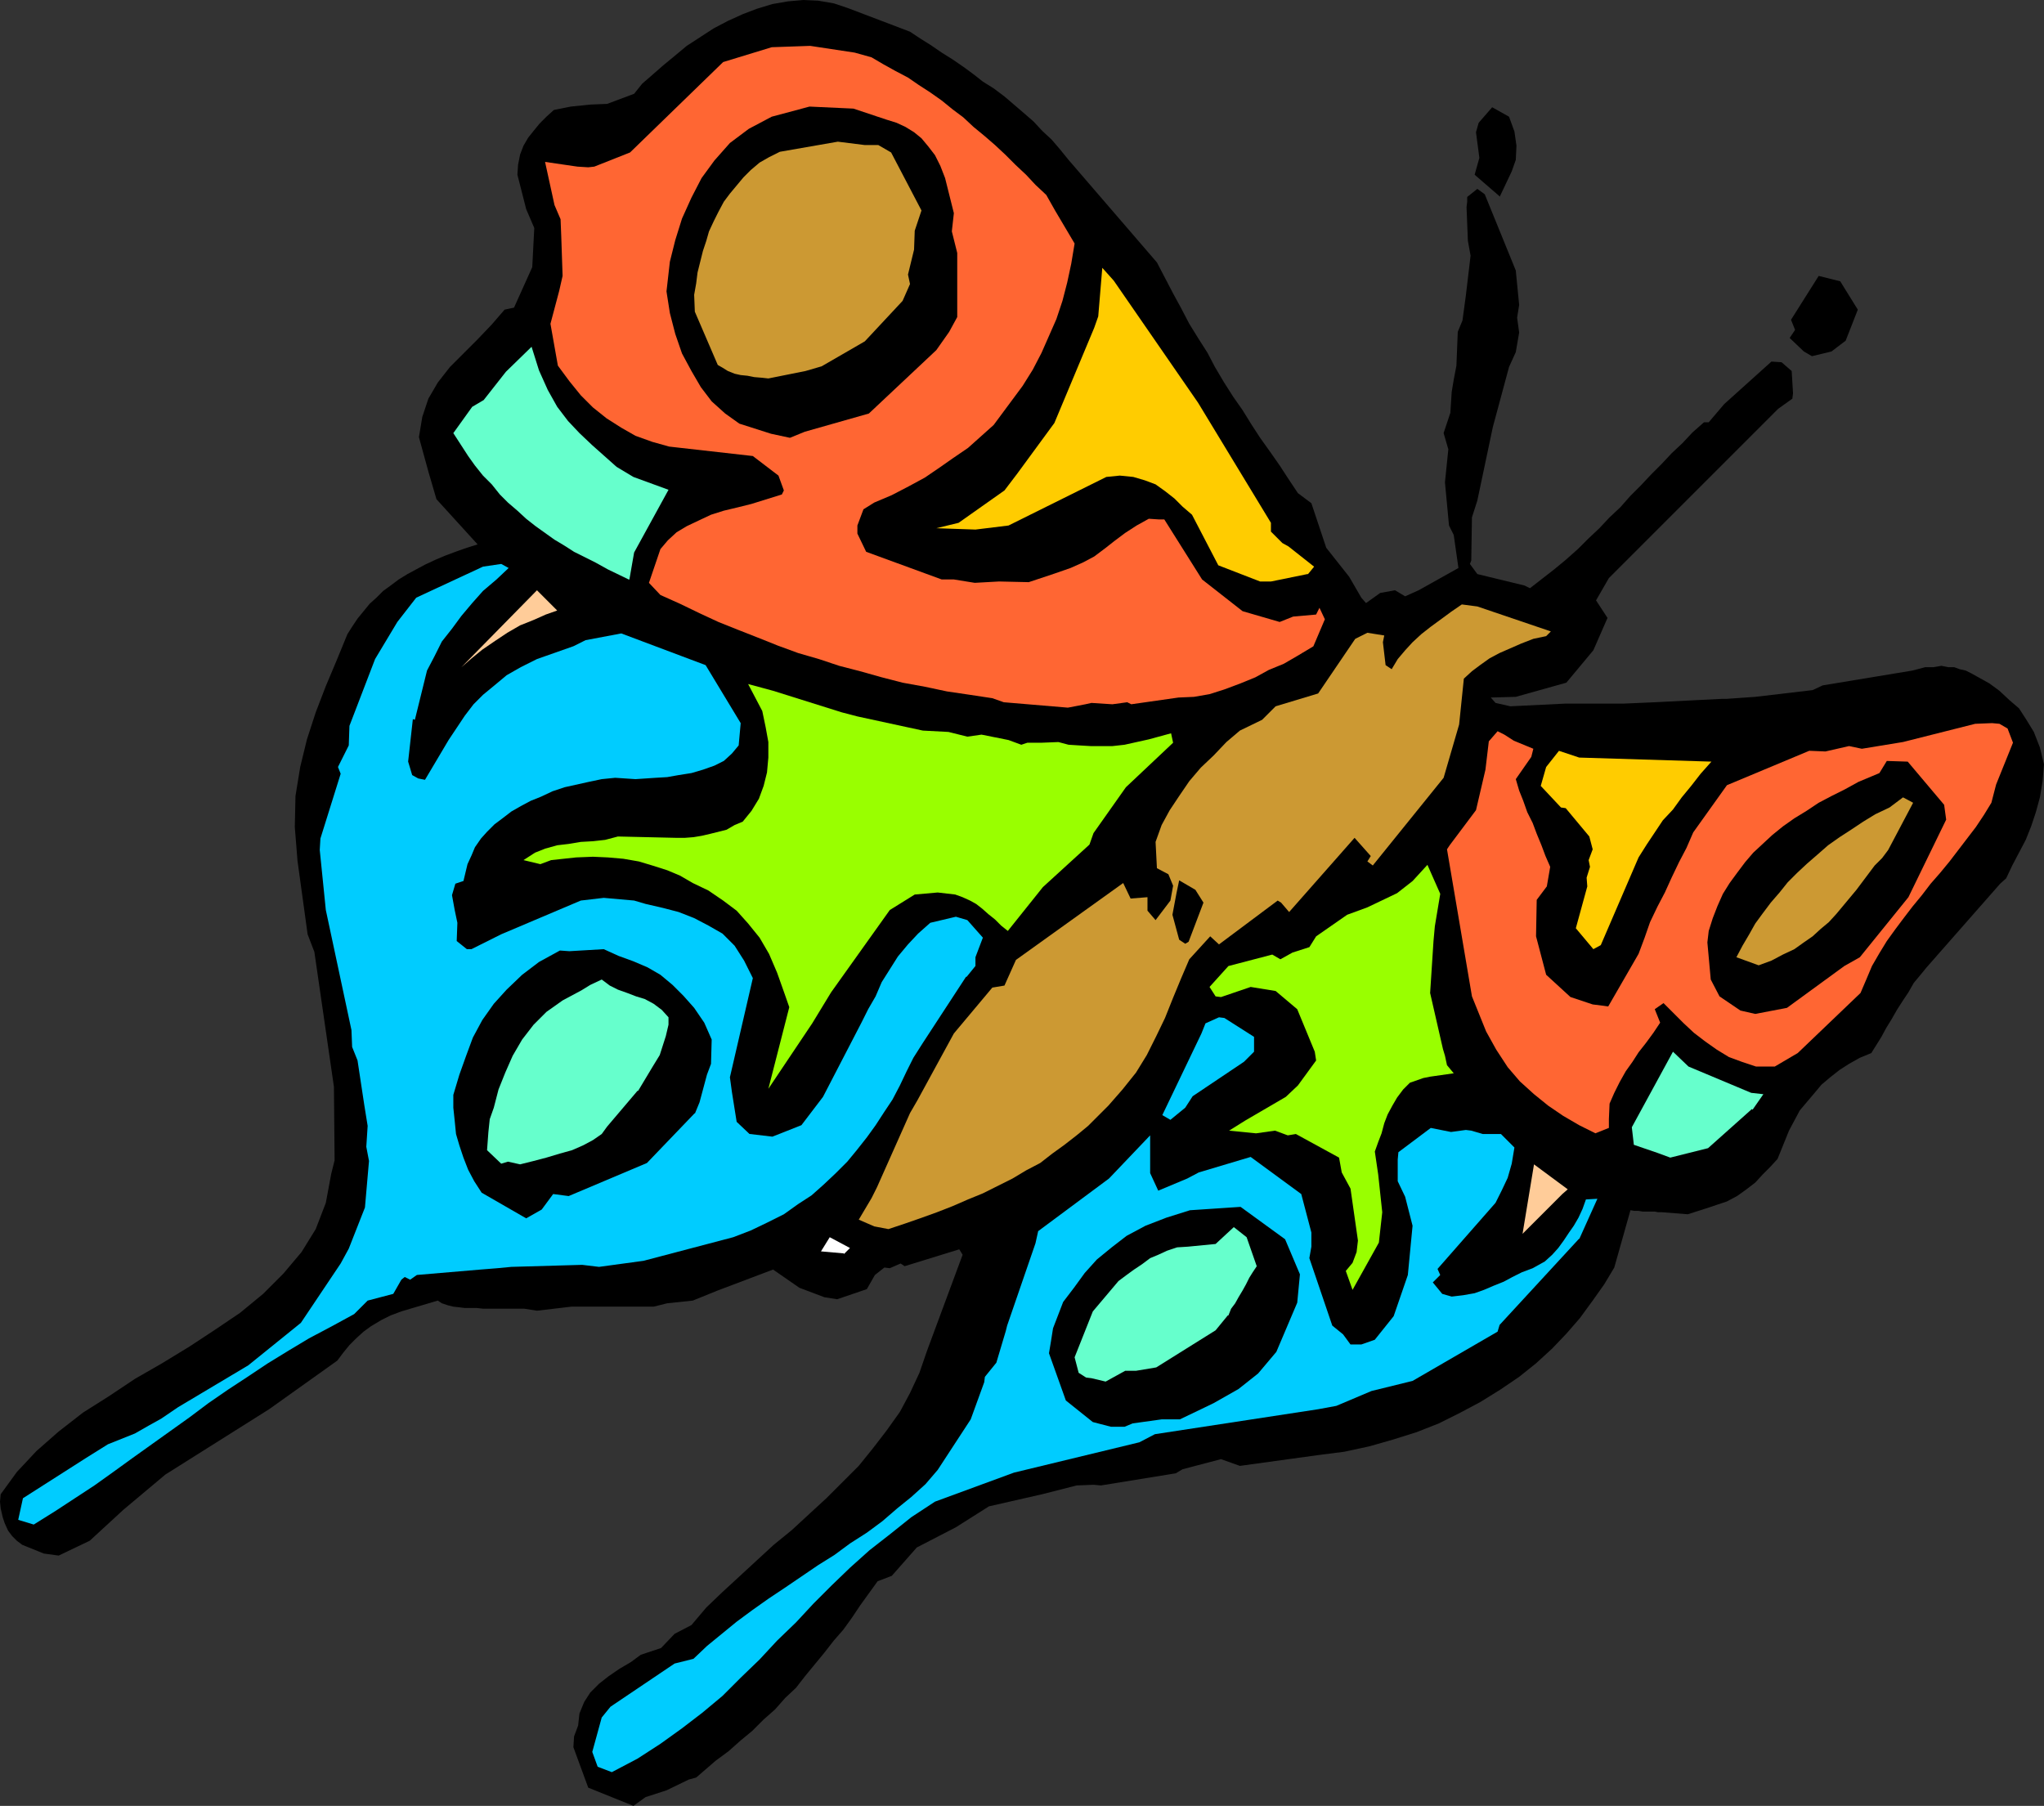
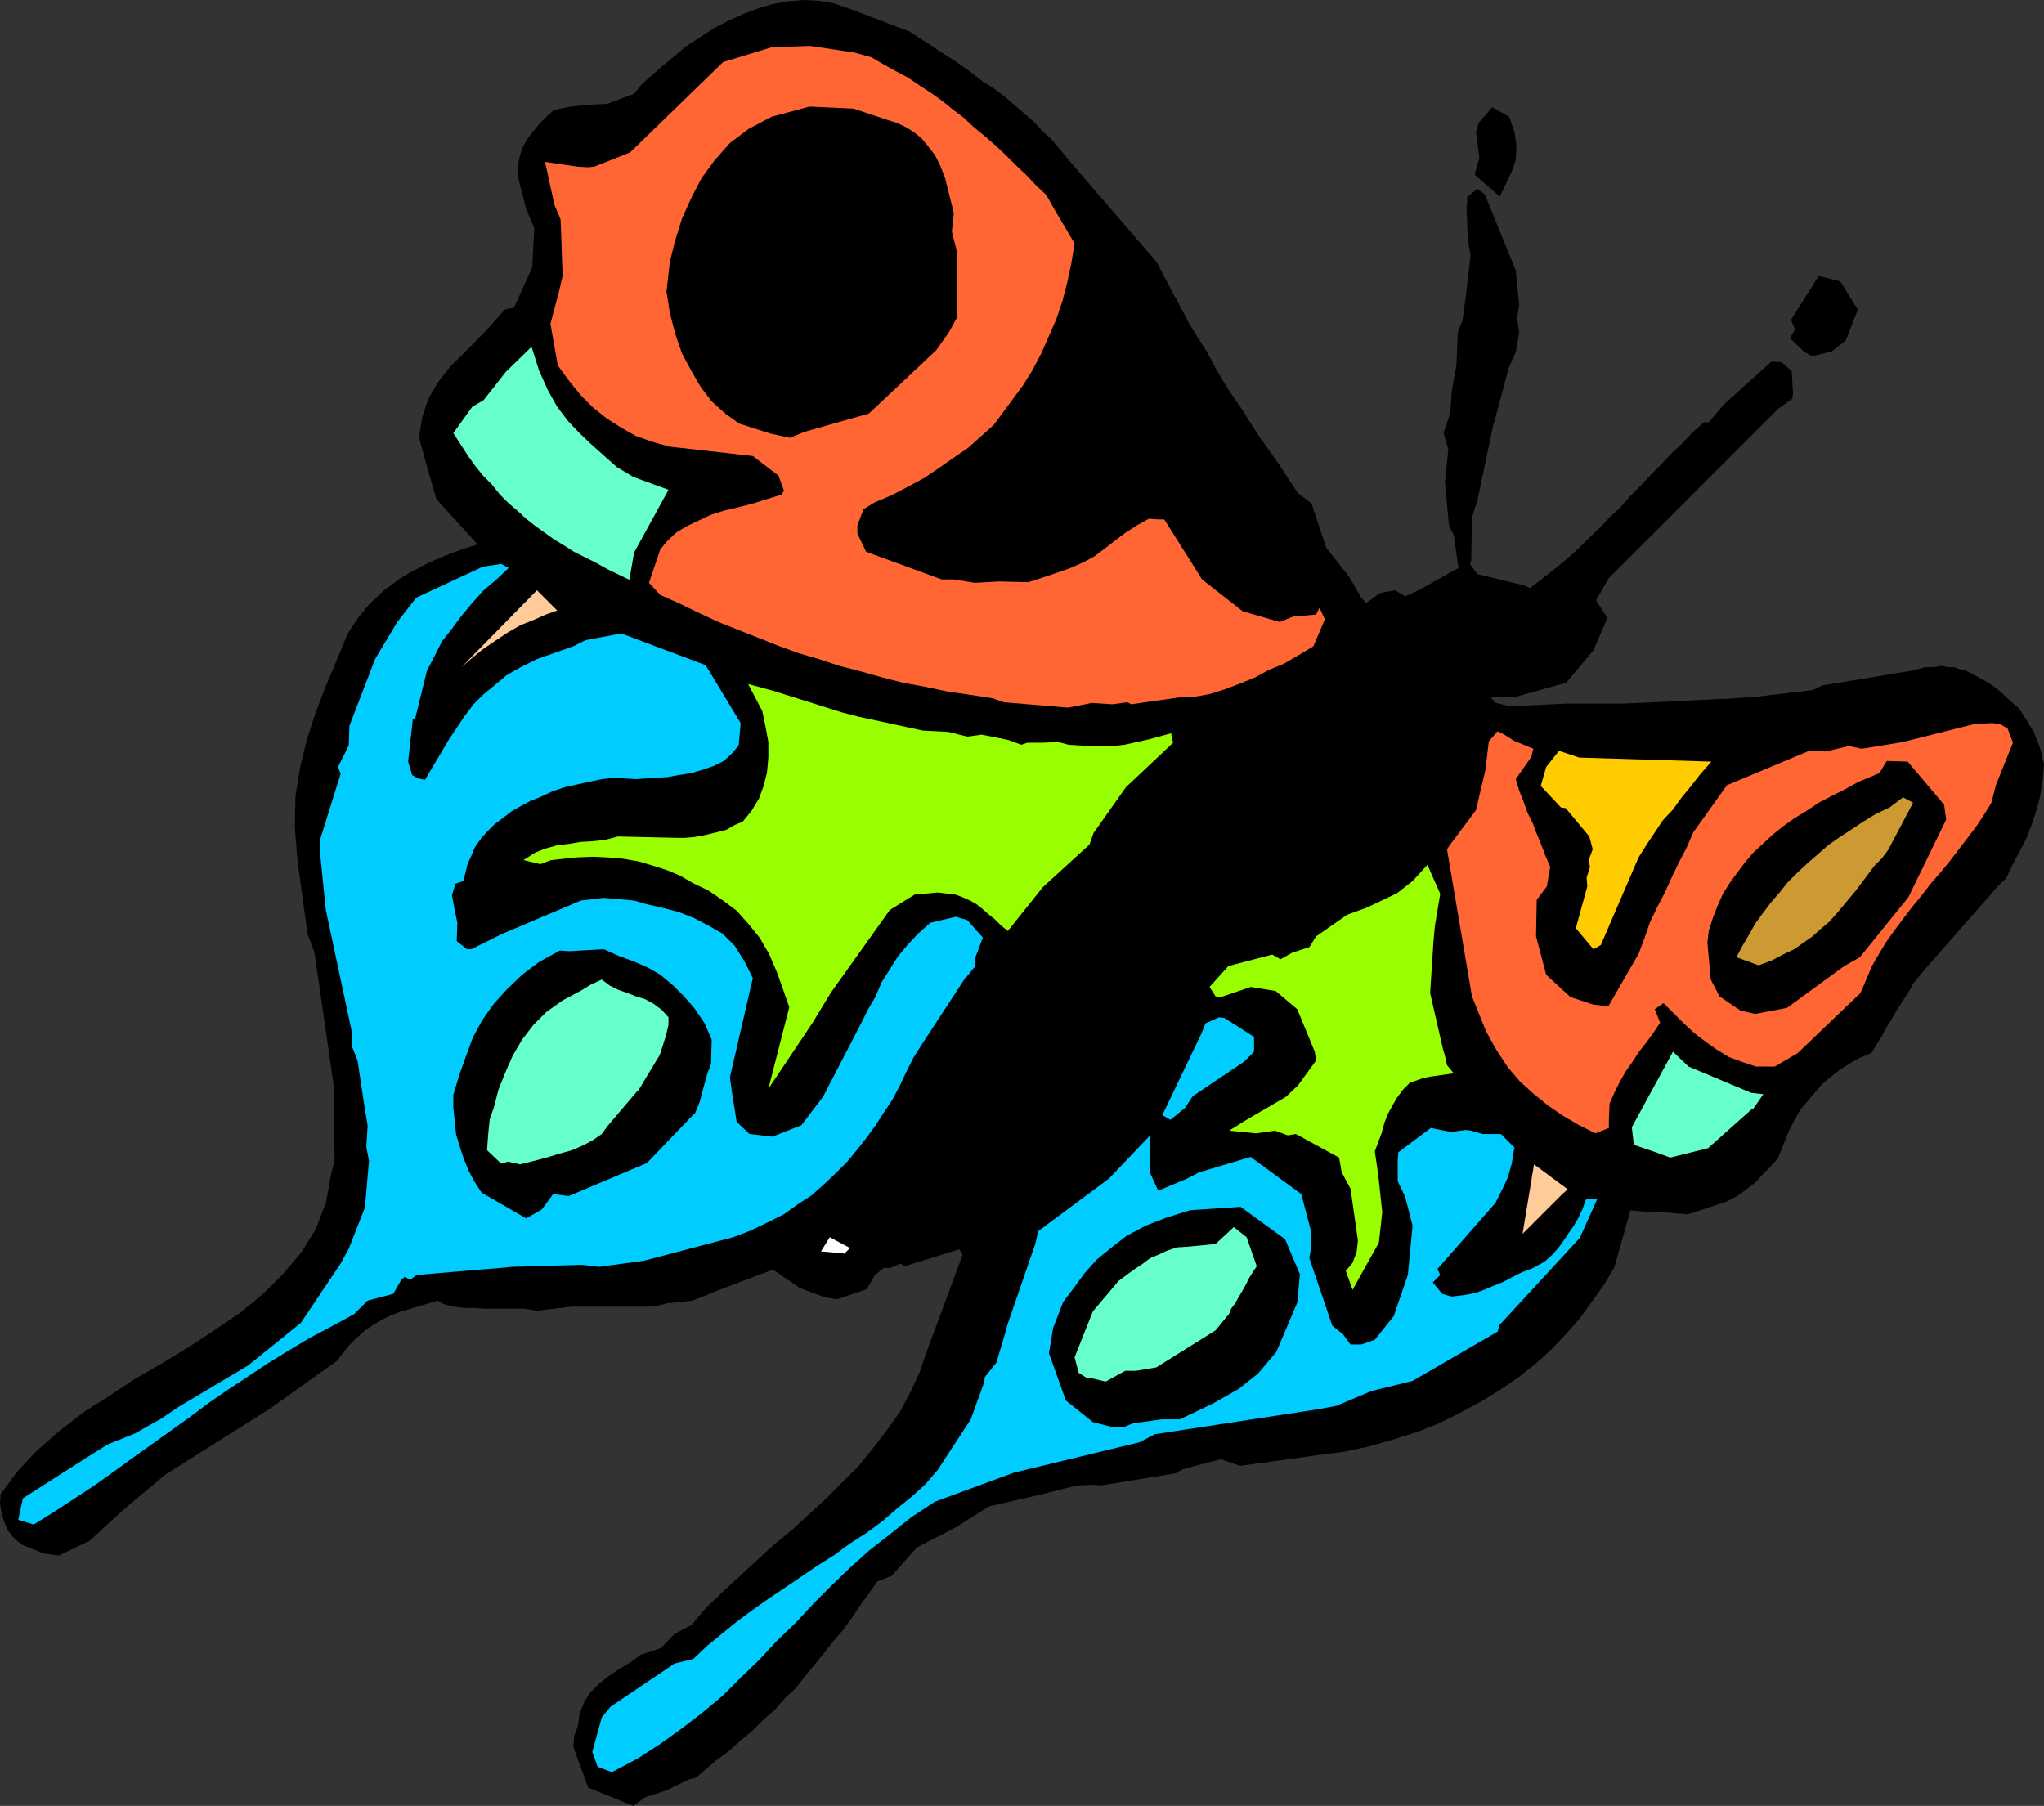
<svg xmlns="http://www.w3.org/2000/svg" xmlns:ns1="http://sodipodi.sourceforge.net/DTD/sodipodi-0.dtd" xmlns:ns2="http://www.inkscape.org/namespaces/inkscape" version="1.0" width="129.553mm" height="114.467mm" id="svg27" ns1:docname="Butterfly 001.wmf">
  <rect width="100%" height="100%" fill="#333333" stroke="none" />
  <ns1:namedview id="namedview27" pagecolor="#ffffff" bordercolor="#000000" borderopacity="0.25" ns2:showpageshadow="2" ns2:pageopacity="0.0" ns2:pagecheckerboard="0" ns2:deskcolor="#d1d1d1" ns2:document-units="mm" />
  <defs id="defs1">
    <pattern id="WMFhbasepattern" patternUnits="userSpaceOnUse" width="6" height="6" x="0" y="0" />
  </defs>
  <path style="fill:#000000;fill-opacity:1;fill-rule:evenodd;stroke:none" d="m 479.143,211.709 -17.614,20.04 -1.454,1.778 -1.616,1.939 -1.293,2.263 -1.293,1.939 -1.454,2.263 -1.293,2.263 -1.293,2.101 -1.131,2.101 -2.424,3.879 -2.747,1.131 -2.586,1.454 -2.262,1.454 -2.262,1.778 -2.101,1.778 -1.616,1.939 -1.778,2.101 -1.778,2.101 -1.293,2.424 -1.293,2.424 -2.747,6.788 -1.778,1.939 -1.778,1.778 -1.778,1.939 -2.101,1.616 -2.262,1.616 -2.424,1.293 -2.424,0.808 -2.909,0.97 -4.04,1.293 -6.141,-0.485 h -0.97 l -0.808,-0.162 h -0.808 -1.131 -0.97 l -0.97,-0.162 h -0.97 l -0.97,-0.162 -3.878,13.737 -2.424,4.04 -2.747,3.879 -3.07,4.202 -3.232,3.717 -3.394,3.555 -3.878,3.555 -4.04,3.232 -4.525,3.071 -4.686,2.909 -4.848,2.586 -5.171,2.586 -5.333,2.101 -5.656,1.778 -5.656,1.616 -5.979,1.293 -6.302,0.808 -18.746,2.586 -4.525,-1.616 -9.211,2.424 -1.616,0.97 -17.938,2.909 -1.778,-0.162 -4.04,0.162 -8.242,2.101 -12.766,2.909 -7.918,5.01 -9.373,4.848 -5.979,6.788 -3.394,1.293 -2.101,2.909 -2.101,2.909 -1.939,2.909 -2.101,2.909 -2.262,2.586 -2.262,2.909 -2.262,2.747 -2.262,2.747 -2.262,2.909 -2.586,2.424 -2.424,2.747 -2.747,2.424 -2.747,2.747 -2.747,2.263 -2.909,2.586 -3.07,2.263 -4.686,4.04 -1.778,0.485 -5.333,2.586 -5.01,1.616 -2.909,2.101 -10.827,-4.363 -3.555,-9.697 0.162,-2.586 0.97,-2.586 0.323,-2.909 1.131,-2.747 1.454,-2.263 2.101,-2.101 2.262,-1.778 2.586,-1.778 2.747,-1.616 2.424,-1.778 4.848,-1.616 3.232,-3.394 4.04,-2.101 3.555,-4.202 3.878,-3.717 4.04,-3.717 4.202,-3.879 4.04,-3.717 4.363,-3.555 4.202,-3.879 4.04,-3.717 3.878,-3.879 3.878,-3.879 3.394,-4.202 3.232,-4.202 3.232,-4.525 2.424,-4.525 2.262,-4.848 1.778,-5.172 8.565,-23.11 -0.808,-1.293 -13.09,4.04 -0.97,-0.646 -2.586,1.131 -1.293,-0.162 -2.262,1.778 -1.939,3.394 -7.11,2.424 -3.07,-0.485 -5.979,-2.263 -6.302,-4.363 -13.251,5.01 -5.979,2.424 -6.141,0.646 -3.232,0.808 h -19.715 l -8.242,0.97 -3.07,-0.485 h -9.858 l -1.454,-0.162 h -1.616 -1.293 l -1.293,-0.162 -1.454,-0.162 -1.293,-0.323 -1.454,-0.485 -0.97,-0.646 -8.726,2.586 -2.586,0.97 -2.262,1.131 -2.424,1.454 -1.778,1.293 -1.778,1.616 -1.616,1.616 -1.454,1.778 -1.454,1.939 -16.322,11.636 -24.886,15.676 -10.019,8.404 -8.08,7.434 -7.434,3.555 -3.555,-0.485 L 5.333,370.087 4.04,369.118 2.909,367.986 1.939,366.694 1.131,364.916 0.646,363.461 0.162,361.36 0,359.744 l 0.162,-1.778 3.878,-5.333 4.686,-5.01 5.333,-4.687 5.818,-4.525 6.141,-3.879 6.302,-4.202 6.464,-3.717 6.626,-4.04 6.141,-4.04 5.979,-4.04 5.494,-4.525 4.848,-4.848 4.363,-5.172 3.394,-5.495 2.424,-6.303 1.293,-6.949 0.808,-3.232 -0.162,-17.616 -4.686,-32.322 -1.616,-4.202 -2.424,-17.616 -0.646,-8.081 0.162,-7.434 1.131,-6.949 1.616,-6.626 2.101,-6.464 2.424,-6.303 2.586,-6.141 2.586,-6.303 1.131,-1.778 1.293,-1.939 1.454,-1.778 1.454,-1.778 1.616,-1.454 1.616,-1.616 1.778,-1.293 1.939,-1.454 2.101,-1.293 2.101,-1.131 2.101,-1.131 2.424,-1.131 2.262,-0.97 2.586,-0.97 2.747,-0.97 2.586,-0.808 -9.858,-10.828 -1.939,-6.626 -2.262,-8.242 0.808,-4.848 1.454,-4.363 2.262,-3.879 2.909,-3.717 3.394,-3.394 3.232,-3.232 3.394,-3.555 3.07,-3.555 2.262,-0.485 4.363,-9.697 0.485,-9.373 -1.939,-4.525 -2.101,-8.242 0.162,-2.424 0.485,-2.424 0.808,-2.101 1.131,-1.939 1.293,-1.616 1.454,-1.778 1.616,-1.616 1.778,-1.616 4.04,-0.808 4.686,-0.485 4.04,-0.162 6.464,-2.424 1.939,-2.424 2.424,-2.101 2.586,-2.263 2.747,-2.263 2.909,-2.424 3.232,-2.101 3.232,-2.101 3.394,-1.778 3.555,-1.616 3.394,-1.293 3.717,-1.131 3.717,-0.646 L 192.465,0 l 3.555,0.162 3.717,0.646 3.394,1.131 14.867,5.656 2.424,1.616 2.586,1.616 2.586,1.778 2.586,1.616 2.586,1.778 2.424,1.778 2.262,1.778 2.586,1.616 2.586,1.939 2.262,1.939 2.262,1.939 2.424,2.101 2.101,2.263 2.262,2.101 1.939,2.263 2.101,2.586 21.17,24.565 1.939,3.717 1.939,3.717 1.939,3.555 1.939,3.717 2.101,3.394 2.262,3.555 1.778,3.394 2.101,3.555 2.262,3.555 2.262,3.232 2.101,3.394 2.101,3.232 2.424,3.394 2.262,3.232 2.101,3.232 2.262,3.394 3.232,2.424 3.555,10.666 5.494,6.949 2.909,5.01 1.131,1.293 3.394,-2.424 3.555,-0.646 2.424,1.454 3.232,-1.454 9.534,-5.333 -1.131,-7.919 -1.131,-2.263 -0.97,-10.343 0.808,-7.919 -1.131,-3.879 1.616,-4.848 0.323,-5.01 0.485,-2.909 0.646,-3.394 0.323,-8.081 1.131,-2.747 0.808,-5.98 1.131,-9.535 -0.646,-3.555 -0.323,-8.081 0.162,-1.293 v -1.131 l 2.424,-1.939 1.778,1.293 7.434,18.262 0.808,8.242 -0.485,3.071 0.485,3.555 -0.808,4.687 -1.616,3.555 -3.878,14.383 -3.717,17.616 -1.293,4.04 -0.162,10.343 -0.323,0.808 1.778,2.424 11.312,2.747 1.293,0.646 2.909,-2.263 2.909,-2.263 2.747,-2.263 2.909,-2.586 2.424,-2.424 2.747,-2.586 2.424,-2.586 2.586,-2.424 2.424,-2.747 2.424,-2.424 2.586,-2.747 2.424,-2.424 2.424,-2.586 2.586,-2.424 2.424,-2.586 2.747,-2.424 h 1.131 l 3.717,-4.363 11.312,-10.181 2.424,0.162 2.424,2.101 0.323,5.333 -0.162,1.293 -3.394,2.424 -40.562,40.564 -3.07,5.333 2.747,4.202 -3.394,7.757 -6.464,7.757 -12.12,3.394 -5.979,0.162 1.131,1.293 3.555,0.808 13.251,-0.646 h 6.302 7.595 l 7.434,-0.323 15.998,-0.808 h 1.131 l 6.949,-0.485 13.736,-1.616 2.424,-1.131 21.493,-3.555 3.07,-0.808 h 1.939 l 1.939,-0.323 1.616,0.323 h 1.454 l 1.293,0.485 1.454,0.323 1.293,0.646 1.454,0.808 2.909,1.616 2.424,1.778 2.424,2.263 2.262,1.939 1.778,2.747 1.778,2.909 1.454,3.717 0.97,4.04 -0.323,4.04 -0.646,3.879 -0.97,3.555 -1.131,3.394 -1.293,3.232 -1.616,3.071 -1.616,3.071 -1.454,3.071 z" id="path1" />
  <path style="fill:#ff6633;fill-opacity:1;fill-rule:evenodd;stroke:none" d="m 477.043,192.316 -1.778,2.909 -1.939,2.909 -2.101,2.747 -2.101,2.747 -2.101,2.747 -2.262,2.747 -2.262,2.586 -2.101,2.747 -2.262,2.747 -2.101,2.747 -1.939,2.586 -2.101,2.909 -1.778,2.909 -1.778,3.071 -1.293,3.071 -1.454,3.394 -15.029,14.383 -5.494,3.232 h -4.525 l -3.394,-1.131 -3.07,-1.131 -2.909,-1.778 -2.747,-1.939 -2.747,-2.101 -2.424,-2.263 -2.262,-2.263 -2.586,-2.586 -2.101,1.454 1.293,3.232 -1.616,2.424 -1.778,2.424 -1.778,2.263 -1.454,2.263 -1.616,2.263 -1.454,2.586 -1.293,2.586 -1.131,2.586 -0.162,3.717 v 2.101 l -3.232,1.293 -3.878,-1.939 -3.878,-2.263 -3.555,-2.424 -3.394,-2.747 -3.394,-3.071 -2.909,-3.394 -2.747,-4.202 -2.424,-4.363 -3.394,-8.404 -3.07,-18.1 -2.909,-17.131 0.646,-0.97 6.302,-8.404 2.262,-9.697 0.808,-6.788 2.101,-2.424 1.616,0.808 2.262,1.454 4.686,1.939 -0.485,1.939 -3.717,5.333 0.808,2.747 0.97,2.424 0.97,2.747 1.293,2.586 0.97,2.586 1.131,2.747 0.97,2.586 1.131,2.586 -0.808,4.687 -2.424,3.232 -0.162,8.727 2.424,9.212 5.818,5.333 5.333,1.778 2.586,0.323 1.131,0.162 7.272,-12.606 1.454,-3.879 1.293,-3.717 1.778,-3.717 1.778,-3.394 1.616,-3.555 1.778,-3.717 1.778,-3.394 1.616,-3.717 8.08,-11.313 19.715,-8.242 3.878,0.162 5.656,-1.293 3.07,0.646 9.858,-1.616 17.291,-4.363 4.04,-0.162 1.778,0.162 1.939,1.131 1.293,3.394 -4.04,10.02 -1.131,4.363 z" id="path2" />
  <path style="fill:#000000;fill-opacity:1;fill-rule:evenodd;stroke:none" d="m 457.166,214.942 -11.635,14.383 -3.717,2.101 -13.736,10.02 -7.595,1.454 -3.555,-0.808 -5.01,-3.394 -2.101,-4.04 -0.808,-8.889 0.323,-2.747 0.97,-3.071 1.131,-2.909 1.293,-2.909 1.616,-2.586 1.778,-2.424 1.939,-2.586 1.939,-2.263 2.262,-2.101 2.262,-2.101 2.586,-2.101 2.747,-1.939 2.909,-1.778 2.909,-1.939 3.07,-1.616 3.232,-1.616 3.232,-1.778 5.01,-2.101 1.778,-2.909 5.01,0.162 8.726,10.343 0.485,3.555 z" id="path3" />
  <path style="fill:#66ffcc;fill-opacity:1;fill-rule:evenodd;stroke:none" d="m 419.675,265.687 -10.504,9.373 -9.05,2.263 -3.07,-1.131 -5.656,-1.939 -0.485,-4.202 9.858,-18.1 3.717,3.555 15.029,6.303 2.909,0.323 -2.586,3.717 v 0 z" id="path4" />
  <path style="fill:#cc9933;fill-opacity:1;fill-rule:evenodd;stroke:none" d="m 452.318,203.629 -1.454,1.939 -1.778,1.778 -1.454,1.939 -1.454,1.939 -1.454,1.939 -1.616,1.939 -1.616,1.939 -1.616,1.939 -1.778,1.939 -1.939,1.616 -1.939,1.778 -2.101,1.454 -2.262,1.616 -2.747,1.293 -2.747,1.454 -3.07,1.131 -5.333,-1.939 1.454,-2.747 1.616,-2.747 1.454,-2.586 1.778,-2.424 1.939,-2.586 2.101,-2.424 1.939,-2.424 2.262,-2.263 2.424,-2.263 2.424,-2.101 2.586,-2.263 2.747,-1.939 2.747,-1.778 2.909,-1.939 2.909,-1.778 3.394,-1.616 3.232,-2.424 2.424,1.293 z" id="path5" />
  <path style="fill:#00ccff;fill-opacity:1;fill-rule:evenodd;stroke:none" d="m 378.305,296.716 -19.069,20.686 -0.485,1.616 -20.362,11.798 -9.858,2.424 -8.403,3.555 -4.363,0.808 -39.107,5.98 -3.717,1.939 -30.058,7.272 -18.907,6.949 -5.656,3.717 -4.848,3.879 -5.171,4.04 -4.686,4.202 -4.363,4.202 -4.363,4.363 -4.202,4.525 -4.525,4.363 -4.202,4.525 -4.525,4.363 -4.363,4.363 -4.848,4.04 -4.848,3.717 -5.171,3.717 -5.494,3.555 -6.141,3.232 -3.394,-1.293 -1.293,-3.555 2.262,-8.242 2.101,-2.586 15.352,-10.343 4.525,-1.131 3.232,-3.071 3.555,-2.909 3.555,-2.909 3.717,-2.747 3.878,-2.747 3.878,-2.586 4.04,-2.747 4.04,-2.747 3.878,-2.424 3.717,-2.747 4.04,-2.586 3.717,-2.747 3.555,-3.071 3.394,-2.747 3.394,-3.071 2.909,-3.394 7.918,-12.121 3.232,-8.889 0.162,-1.293 2.747,-3.394 2.262,-7.596 0.323,-1.293 6.787,-19.716 0.646,-2.909 16.968,-12.606 9.858,-10.343 v 9.05 l 1.939,4.202 6.949,-2.909 2.747,-1.454 12.443,-3.717 12.12,8.889 2.424,9.212 v 3.394 l -0.485,2.747 5.494,16.161 2.586,2.101 1.778,2.424 h 2.586 l 3.232,-1.131 4.525,-5.656 3.394,-9.858 1.131,-11.798 -1.778,-6.949 -1.778,-3.717 v -1.778 -1.616 -1.778 l 0.162,-1.778 7.757,-5.818 4.848,0.97 3.555,-0.485 1.293,0.162 2.747,0.808 h 4.363 l 3.232,3.232 -0.646,3.879 -0.97,3.394 -1.454,3.071 -1.454,2.909 -13.898,15.838 0.646,1.454 -1.778,1.778 2.262,2.747 2.262,0.646 2.747,-0.323 2.747,-0.485 2.262,-0.808 2.262,-0.97 2.424,-0.97 2.101,-1.131 2.262,-1.131 2.586,-0.97 2.909,-1.616 1.778,-1.616 1.454,-1.616 1.293,-1.778 1.293,-1.939 1.131,-1.616 1.131,-1.939 0.97,-2.101 0.808,-2.263 2.747,-0.162 -4.363,9.697 v 0 z" id="path6" />
  <path style="fill:#ffcc99;fill-opacity:1;fill-rule:evenodd;stroke:none" d="m 374.265,286.05 -9.534,9.535 2.747,-16.646 8.08,5.98 z" id="path7" />
  <path style="fill:#ffcc00;fill-opacity:1;fill-rule:evenodd;stroke:none" d="m 383.476,226.416 -1.778,0.97 -4.202,-5.01 2.747,-10.02 -0.162,-2.101 0.808,-2.586 -0.323,-1.616 0.97,-2.586 -0.808,-3.071 -5.656,-6.788 -1.131,-0.162 -4.848,-5.172 1.293,-4.525 3.07,-3.879 4.848,1.616 31.674,0.97 -2.586,2.909 -2.262,2.909 -2.262,2.747 -2.101,2.909 -2.424,2.586 -1.939,2.909 -1.939,2.909 -1.939,3.071 z" id="path8" />
  <path style="fill:#99ff00;fill-opacity:1;fill-rule:evenodd;stroke:none" d="m 324.008,308.999 -1.616,-4.525 1.616,-1.939 0.97,-2.586 0.323,-2.747 -1.778,-12.444 -2.101,-3.879 -0.646,-3.555 -10.342,-5.656 -1.939,0.323 -3.07,-1.131 -4.525,0.646 -6.464,-0.646 3.878,-2.424 9.696,-5.656 2.909,-2.747 4.363,-5.98 -0.323,-2.101 -4.202,-10.181 -5.171,-4.363 -5.979,-0.97 -7.11,2.424 -1.293,-0.162 -1.454,-2.263 4.525,-5.01 10.504,-2.747 1.939,1.131 2.909,-1.616 4.04,-1.293 1.616,-2.586 7.434,-5.172 4.848,-1.778 7.11,-3.394 3.717,-2.909 3.555,-3.879 3.07,6.949 -1.293,7.757 -0.323,3.555 -0.808,12.444 3.07,13.414 0.485,1.616 0.485,2.263 1.616,1.939 -5.656,0.808 -1.616,0.323 -3.232,1.131 -1.616,1.616 -1.454,1.939 -1.131,1.939 -1.131,2.101 -0.808,2.101 -0.646,2.424 -0.808,2.101 -0.808,2.263 0.808,5.495 0.97,9.05 -0.808,7.272 -6.302,11.313 z" id="path9" />
  <path style="fill:#000000;fill-opacity:1;fill-rule:evenodd;stroke:none" d="m 305.747,323.867 -4.363,5.172 -4.686,3.717 -5.979,3.394 -4.363,2.101 -3.717,1.778 h -4.363 l -6.949,0.97 -1.939,0.808 h -3.232 l -4.363,-1.131 -6.464,-5.172 -4.04,-11.313 0.485,-2.909 0.485,-3.071 2.424,-6.303 2.586,-3.394 2.586,-3.555 2.909,-3.232 3.555,-2.909 3.555,-2.747 4.525,-2.424 5.01,-1.939 5.656,-1.778 12.12,-0.808 10.666,7.757 3.555,8.404 -0.646,6.788 -5.01,11.798 z" id="path10" />
  <path style="fill:#000000;fill-opacity:1;fill-rule:evenodd;stroke:none" d="m 442.137,81.613 -3.394,2.586 -4.686,1.131 -1.939,-1.131 -3.394,-3.232 1.293,-1.939 -0.97,-2.424 6.626,-10.505 5.171,1.293 1.293,2.101 2.909,4.687 -2.909,7.434 z" id="path11" />
  <path style="fill:#66ffcc;fill-opacity:1;fill-rule:evenodd;stroke:none" d="m 294.112,315.14 -2.909,3.555 -14.221,8.889 -4.848,0.808 h -2.586 l -4.686,2.586 -3.394,-0.808 -1.293,-0.162 -1.778,-1.131 -0.97,-3.717 4.363,-10.989 6.141,-7.272 1.939,-1.454 1.778,-1.293 1.939,-1.293 1.939,-1.454 1.939,-0.808 2.101,-0.97 2.424,-0.808 2.586,-0.162 6.626,-0.646 4.363,-4.04 3.07,2.424 2.424,6.949 -0.97,1.454 -0.808,1.293 -0.808,1.616 -0.808,1.454 -0.97,1.616 -0.808,1.454 -0.97,1.293 -0.646,1.616 v 0 z" id="path12" />
-   <path style="fill:#cc9933;fill-opacity:1;fill-rule:evenodd;stroke:none" d="m 370.387,152.398 -3.07,0.646 -2.909,1.131 -2.586,1.131 -2.586,1.131 -2.424,1.293 -2.262,1.616 -1.939,1.454 -1.939,1.778 -1.131,10.989 -3.717,12.767 -16.968,21.009 -1.293,-0.97 0.808,-1.293 -3.878,-4.363 -15.675,17.777 -1.939,-2.263 -0.808,-0.485 -14.059,10.505 -2.101,-1.939 -5.01,5.495 -1.939,4.525 -1.939,4.687 -1.939,4.848 -2.101,4.363 -2.262,4.525 -2.586,4.202 -3.232,4.04 -3.394,3.879 -2.424,2.424 -2.424,2.424 -2.747,2.263 -2.909,2.263 -2.909,2.101 -2.909,2.263 -3.394,1.778 -3.232,1.939 -3.555,1.778 -3.555,1.778 -3.555,1.454 -3.717,1.616 -3.717,1.454 -4.04,1.454 -3.717,1.293 -3.878,1.293 -3.394,-0.646 -3.717,-1.616 3.07,-5.172 1.293,-2.586 7.918,-17.777 1.778,-3.071 8.726,-15.999 9.211,-10.989 2.909,-0.485 2.747,-6.141 25.694,-18.424 1.778,3.717 4.04,-0.323 v 3.232 l 1.939,2.263 3.555,-4.687 0.646,-3.555 -1.131,-2.747 -2.747,-1.454 -0.323,-6.303 1.454,-4.04 1.939,-3.555 2.262,-3.394 2.424,-3.555 2.747,-3.232 3.07,-2.909 3.07,-3.232 3.232,-2.747 5.333,-2.586 3.232,-3.232 10.181,-3.071 8.888,-13.09 2.909,-1.454 4.04,0.646 -0.323,1.616 0.646,5.495 1.454,0.97 1.454,-2.424 1.778,-2.101 1.778,-1.939 2.101,-1.939 2.262,-1.778 2.424,-1.778 2.424,-1.778 2.586,-1.778 3.717,0.485 17.614,5.98 -1.131,1.131 z" id="path13" />
  <path style="fill:#00ccff;fill-opacity:1;fill-rule:evenodd;stroke:none" d="m 297.99,254.374 -12.282,8.242 -1.778,2.747 -3.555,2.909 -1.939,-1.131 9.373,-19.555 0.97,-2.424 3.232,-1.454 1.293,0.162 7.11,4.525 v 3.555 z" id="path14" />
  <path style="fill:#000000;fill-opacity:1;fill-rule:evenodd;stroke:none" d="m 284.739,225.608 -0.808,0.485 -1.454,-0.97 -1.616,-5.98 0.97,-5.172 0.646,-3.071 3.878,2.263 1.939,3.071 z" id="path15" />
  <path style="fill:#ff6633;fill-opacity:1;fill-rule:evenodd;stroke:none" d="m 314.635,154.823 -4.04,2.424 -3.07,1.778 -3.555,1.454 -3.232,1.778 -3.555,1.454 -3.878,1.454 -3.555,1.131 -3.717,0.646 -3.717,0.162 -11.312,1.616 -0.97,-0.485 -3.555,0.485 -5.01,-0.323 -1.454,0.323 -4.202,0.808 -15.352,-1.293 -2.747,-0.97 -5.333,-0.808 -5.494,-0.808 -5.333,-1.131 -5.333,-0.97 -5.01,-1.293 -5.171,-1.454 -5.01,-1.293 -4.848,-1.616 -5.01,-1.454 -4.848,-1.778 -4.848,-1.939 -4.525,-1.778 -4.848,-1.939 -4.525,-2.101 -4.686,-2.263 -4.686,-2.101 -2.747,-2.909 2.747,-8.081 1.778,-2.101 2.101,-1.939 2.424,-1.454 3.07,-1.454 2.747,-1.293 3.07,-0.97 3.394,-0.808 3.232,-0.808 7.272,-2.263 0.485,-0.97 -1.293,-3.555 -6.141,-4.687 -20.038,-2.263 -4.04,-1.131 -4.04,-1.454 -3.394,-1.939 -3.555,-2.263 -3.232,-2.586 -2.909,-2.909 -2.747,-3.394 -2.747,-3.717 -1.778,-10.02 2.101,-7.919 0.808,-3.555 -0.323,-9.535 -0.162,-4.04 -1.454,-3.394 -2.262,-10.343 7.757,1.131 2.586,0.162 1.454,-0.162 8.565,-3.394 22.301,-21.656 11.635,-3.555 9.211,-0.323 10.666,1.616 4.04,1.131 2.747,1.616 2.909,1.616 3.07,1.616 2.586,1.778 2.747,1.778 2.747,1.939 2.586,2.101 2.586,1.939 2.424,2.263 2.747,2.263 2.424,2.101 2.424,2.263 2.424,2.424 2.586,2.424 2.262,2.424 2.586,2.424 2.101,3.717 4.686,7.919 -0.808,4.848 -0.97,4.525 -1.131,4.363 -1.454,4.363 -1.778,4.04 -1.778,4.04 -2.101,4.04 -2.424,3.879 -6.949,9.373 -3.07,2.747 -3.07,2.747 -3.555,2.424 -3.232,2.263 -3.555,2.424 -3.878,2.101 -4.04,2.101 -4.202,1.778 -2.586,1.616 -1.454,3.879 v 1.939 l 2.101,4.363 18.099,6.626 h 2.909 l 5.01,0.808 5.818,-0.323 7.11,0.162 6.302,-2.101 3.717,-1.293 2.909,-1.293 2.747,-1.454 2.586,-1.939 2.262,-1.778 2.586,-1.939 2.747,-1.778 2.909,-1.616 2.424,0.162 h 1.293 l 9.05,14.383 9.696,7.596 8.888,2.586 3.232,-1.293 5.494,-0.485 0.808,-1.616 1.293,2.747 -2.747,6.464 z" id="path16" />
-   <path style="fill:#ffcc00;fill-opacity:1;fill-rule:evenodd;stroke:none" d="m 313.18,137.53 -8.726,1.778 h -2.586 l -10.019,-3.879 -6.302,-12.121 -2.262,-1.939 -1.939,-1.939 -2.262,-1.778 -2.262,-1.616 -2.586,-0.97 -2.747,-0.808 -3.232,-0.323 -3.232,0.323 -23.432,11.636 -7.918,0.97 -9.373,-0.323 5.333,-1.293 10.989,-7.757 3.07,-4.04 8.888,-12.121 9.534,-22.787 0.97,-2.747 0.97,-11.636 2.747,3.071 20.2,29.251 17.453,28.767 v 2.101 l 2.747,2.747 1.454,0.808 6.141,4.848 -1.454,1.778 v 0 z" id="path17" />
  <path style="fill:#000000;fill-opacity:1;fill-rule:evenodd;stroke:none" d="m 359.236,47.029 -5.979,-5.172 1.131,-4.04 -0.808,-6.141 0.646,-2.263 3.232,-3.717 4.04,2.263 1.293,3.555 0.485,3.394 -0.162,3.394 -0.97,2.747 -2.909,6.141 v 0 z" id="path18" />
  <path style="fill:#99ff00;fill-opacity:1;fill-rule:evenodd;stroke:none" d="m 281.022,177.933 -11.312,10.666 -7.757,10.989 -0.97,2.747 -11.15,10.181 -8.403,10.505 -1.616,-1.293 -1.454,-1.454 -1.616,-1.293 -1.454,-1.293 -1.454,-1.131 -1.454,-0.808 -1.778,-0.808 -1.778,-0.646 -4.202,-0.485 -5.494,0.485 -5.979,3.717 -14.059,19.716 -4.525,7.434 -10.504,15.676 5.01,-19.555 -1.131,-3.232 -1.778,-5.01 -1.939,-4.525 -2.262,-3.879 -2.747,-3.394 -2.747,-3.071 -3.232,-2.424 -3.555,-2.424 -3.717,-1.778 -3.07,-1.778 -3.07,-1.293 -3.555,-1.131 -3.232,-0.97 -3.717,-0.646 -3.717,-0.323 -3.555,-0.162 -4.04,0.162 -5.979,0.646 -2.586,0.97 -4.04,-0.97 2.747,-1.778 2.424,-0.97 2.909,-0.808 2.747,-0.323 2.909,-0.485 2.909,-0.162 2.909,-0.323 3.07,-0.808 14.059,0.323 h 1.939 l 2.101,-0.162 1.939,-0.323 2.101,-0.485 1.939,-0.485 1.939,-0.485 1.939,-1.131 1.939,-0.808 2.101,-2.586 1.778,-2.909 1.131,-3.071 0.808,-3.232 0.323,-3.555 v -3.717 l -0.646,-3.555 -0.808,-3.879 -3.394,-6.464 5.979,1.616 16.483,5.172 3.717,0.97 15.675,3.394 6.141,0.323 4.525,1.131 3.394,-0.485 6.464,1.293 3.07,1.131 1.454,-0.485 h 3.394 l 4.04,-0.162 2.424,0.646 2.586,0.162 2.747,0.162 h 2.424 2.747 l 2.909,-0.323 2.909,-0.646 2.909,-0.646 5.333,-1.454 z" id="path19" />
  <path style="fill:#ffffff;fill-opacity:1;fill-rule:evenodd;stroke:none" d="m 202.161,300.272 -5.494,-0.485 2.101,-3.394 4.848,2.586 -1.454,1.454 v 0 z" id="path20" />
  <path style="fill:#00ccff;fill-opacity:1;fill-rule:evenodd;stroke:none" d="m 231.411,234.012 -10.342,15.838 -2.262,3.555 -1.616,3.232 -1.616,3.394 -1.778,3.394 -1.939,2.909 -2.101,3.232 -2.101,2.909 -2.424,3.071 -2.262,2.747 -2.747,2.747 -2.909,2.747 -2.909,2.586 -3.232,2.101 -3.394,2.424 -3.878,1.939 -4.04,1.939 -4.202,1.616 -21.493,5.656 -10.666,1.454 -4.04,-0.485 -16.968,0.485 -3.394,0.323 -4.04,0.323 -15.19,1.293 -1.616,1.131 -1.293,-0.646 -0.808,0.646 -1.939,3.394 -6.141,1.616 -3.232,3.232 -5.333,2.909 -5.494,2.909 -4.848,2.909 -5.01,3.071 -4.848,3.232 -4.686,3.071 -4.686,3.232 -4.525,3.394 -4.525,3.232 -4.525,3.232 -4.525,3.232 -4.686,3.394 -4.525,3.232 -4.686,3.071 -4.686,3.071 -5.171,3.232 -3.717,-1.131 1.131,-5.172 15.19,-9.697 5.171,-3.232 6.464,-2.586 3.394,-1.939 2.909,-1.616 4.04,-2.747 16.806,-10.02 12.605,-10.181 9.534,-14.222 1.939,-3.555 3.878,-9.858 0.97,-11.151 -0.646,-3.394 0.323,-5.01 -0.808,-5.01 -1.616,-10.666 -1.293,-3.232 -0.162,-4.04 -6.141,-28.767 -1.454,-14.383 0.162,-2.747 4.848,-15.515 -0.646,-1.616 2.586,-5.172 0.162,-4.687 6.141,-15.999 5.333,-8.889 4.525,-5.818 15.998,-7.434 4.363,-0.646 1.778,0.97 -2.909,2.747 -3.232,2.747 -2.586,2.909 -2.586,3.071 -2.262,3.071 -2.424,3.071 -1.778,3.555 -1.778,3.394 -2.909,11.798 -0.485,-0.162 -1.131,10.181 0.97,3.232 1.454,0.808 1.616,0.323 5.656,-9.535 1.939,-2.909 1.939,-2.909 2.101,-2.747 2.262,-2.263 2.747,-2.263 2.909,-2.424 3.394,-1.939 3.878,-1.939 8.726,-3.071 2.909,-1.454 8.565,-1.616 20.2,7.596 8.403,13.898 -0.485,5.333 -1.616,1.939 -1.939,1.778 -2.262,1.131 -2.747,0.97 -2.747,0.808 -3.07,0.485 -2.747,0.485 -2.747,0.162 -4.848,0.323 -4.848,-0.323 -3.232,0.323 -3.07,0.646 -2.909,0.646 -2.909,0.646 -2.909,0.97 -2.747,1.293 -2.424,0.97 -2.424,1.293 -2.262,1.293 -2.101,1.616 -1.939,1.454 -1.778,1.778 -1.454,1.616 -1.454,2.101 -0.808,1.939 -0.97,2.101 -0.97,4.04 -1.939,0.646 -0.808,2.747 0.646,3.555 0.646,3.071 -0.162,4.363 2.424,1.939 h 1.131 l 7.11,-3.555 19.069,-8.081 5.494,-0.646 7.272,0.646 2.747,0.808 4.202,0.97 3.717,0.97 3.717,1.454 3.394,1.778 3.394,1.939 2.909,2.909 2.262,3.555 2.101,4.202 -5.494,23.757 0.485,3.555 1.131,7.111 3.07,2.909 5.494,0.646 6.949,-2.747 5.171,-6.788 9.211,-17.777 1.616,-3.232 1.778,-3.071 1.454,-3.394 1.939,-3.071 1.939,-3.071 2.424,-2.909 2.424,-2.586 2.909,-2.586 6.141,-1.454 2.747,0.808 3.717,4.202 -1.778,4.687 v 2.101 l -2.101,2.586 v 0 z" id="path21" />
  <path style="fill:#000000;fill-opacity:1;fill-rule:evenodd;stroke:none" d="m 166.448,266.657 -11.474,11.959 -18.746,7.919 -3.717,-0.485 -2.747,3.717 -3.717,2.101 -10.666,-6.141 -1.778,-2.747 -1.454,-2.747 -1.131,-2.909 -0.97,-2.909 -0.808,-2.747 -0.323,-3.232 -0.323,-3.071 v -3.071 l 1.454,-4.848 1.616,-4.525 1.616,-4.363 2.262,-4.202 2.747,-3.879 3.07,-3.394 3.717,-3.555 4.04,-3.071 5.01,-2.747 2.262,0.162 8.242,-0.485 3.555,1.616 3.555,1.293 3.394,1.454 3.07,1.778 2.909,2.424 2.586,2.586 2.586,2.909 2.424,3.555 1.778,4.04 -0.162,5.818 -0.97,2.586 -1.778,6.626 -1.131,2.747 v 0 z" id="path22" />
  <path style="fill:#66ffcc;fill-opacity:1;fill-rule:evenodd;stroke:none" d="m 152.712,261.324 -7.272,8.565 -1.293,1.778 -2.101,1.454 -2.424,1.293 -2.586,1.131 -2.909,0.808 -3.232,0.97 -3.07,0.808 -3.232,0.808 -2.909,-0.646 -1.616,0.485 -3.394,-3.232 0.323,-4.363 0.323,-3.071 0.97,-2.747 1.131,-4.363 1.616,-4.04 1.778,-4.04 2.262,-3.879 2.747,-3.555 3.07,-3.071 3.878,-2.747 4.525,-2.424 2.101,-1.293 2.747,-1.293 1.939,1.454 1.939,0.97 2.262,0.808 2.101,0.808 2.101,0.646 2.101,1.131 1.939,1.454 1.616,1.778 v 1.778 l -0.646,2.747 -1.454,4.525 -1.778,2.909 -3.394,5.656 v 0 z" id="path23" />
  <path style="fill:#000000;fill-opacity:1;fill-rule:evenodd;stroke:none" d="m 227.371,79.512 -3.07,4.363 -16.16,15.191 -15.352,4.363 -3.555,1.454 -4.525,-0.97 -7.595,-2.424 -3.394,-2.424 -3.232,-2.909 -2.586,-3.394 -2.262,-3.879 -2.262,-4.202 -1.616,-4.687 -1.293,-5.01 -0.808,-5.172 0.808,-7.111 1.293,-5.172 1.616,-5.172 2.262,-5.01 2.424,-4.687 3.07,-4.202 3.717,-4.202 4.525,-3.394 5.494,-2.909 9.05,-2.424 10.504,0.485 7.757,2.586 2.586,0.808 2.101,0.97 2.101,1.293 1.778,1.454 1.616,1.939 1.616,2.101 1.293,2.586 1.131,2.909 2.101,8.404 -0.485,4.363 1.293,5.172 v 15.353 z" id="path24" />
-   <path style="fill:#cc9933;fill-opacity:1;fill-rule:evenodd;stroke:none" d="m 216.221,72.078 -9.05,9.697 -10.342,5.98 -3.878,1.131 -8.888,1.778 -1.454,-0.162 -1.939,-0.162 -1.616,-0.323 -1.616,-0.162 -1.454,-0.323 -1.616,-0.646 -1.293,-0.808 -1.131,-0.646 -5.494,-12.767 -0.162,-4.04 0.485,-2.747 0.323,-2.586 0.646,-2.586 0.646,-2.586 0.808,-2.424 0.646,-2.263 1.131,-2.424 1.131,-2.263 1.293,-2.424 1.454,-1.939 1.616,-1.939 1.616,-1.939 1.778,-1.778 2.101,-1.778 2.262,-1.293 2.586,-1.293 13.898,-2.424 6.464,0.808 h 3.232 l 3.07,1.778 7.272,13.898 -1.616,4.848 -0.162,4.525 -1.454,5.98 0.485,2.263 z" id="path25" />
  <path style="fill:#66ffcc;fill-opacity:1;fill-rule:evenodd;stroke:none" d="m 150.611,138.823 -5.01,-2.424 -2.909,-1.616 -2.586,-1.293 -2.586,-1.293 -2.262,-1.454 -2.424,-1.454 -2.262,-1.616 -2.262,-1.616 -2.262,-1.778 -2.101,-1.939 -2.262,-1.939 -1.939,-1.939 -1.939,-2.424 -2.101,-2.101 -1.939,-2.424 -1.616,-2.263 -1.778,-2.747 -1.778,-2.747 4.525,-6.303 2.747,-1.616 5.333,-6.788 6.141,-5.98 1.778,5.656 2.101,4.687 2.262,4.04 2.586,3.394 2.747,2.909 3.07,2.909 2.909,2.586 2.909,2.586 4.04,2.424 8.403,3.071 -8.242,15.03 -1.131,6.464 v 0 z" id="path26" />
  <path style="fill:#ffcc99;fill-opacity:1;fill-rule:evenodd;stroke:none" d="m 133.481,146.257 -2.747,0.97 -2.909,1.293 -3.232,1.293 -3.07,1.778 -2.909,1.939 -3.07,2.101 -2.586,2.101 -2.424,2.101 18.099,-18.424 z" id="path27" />
</svg>